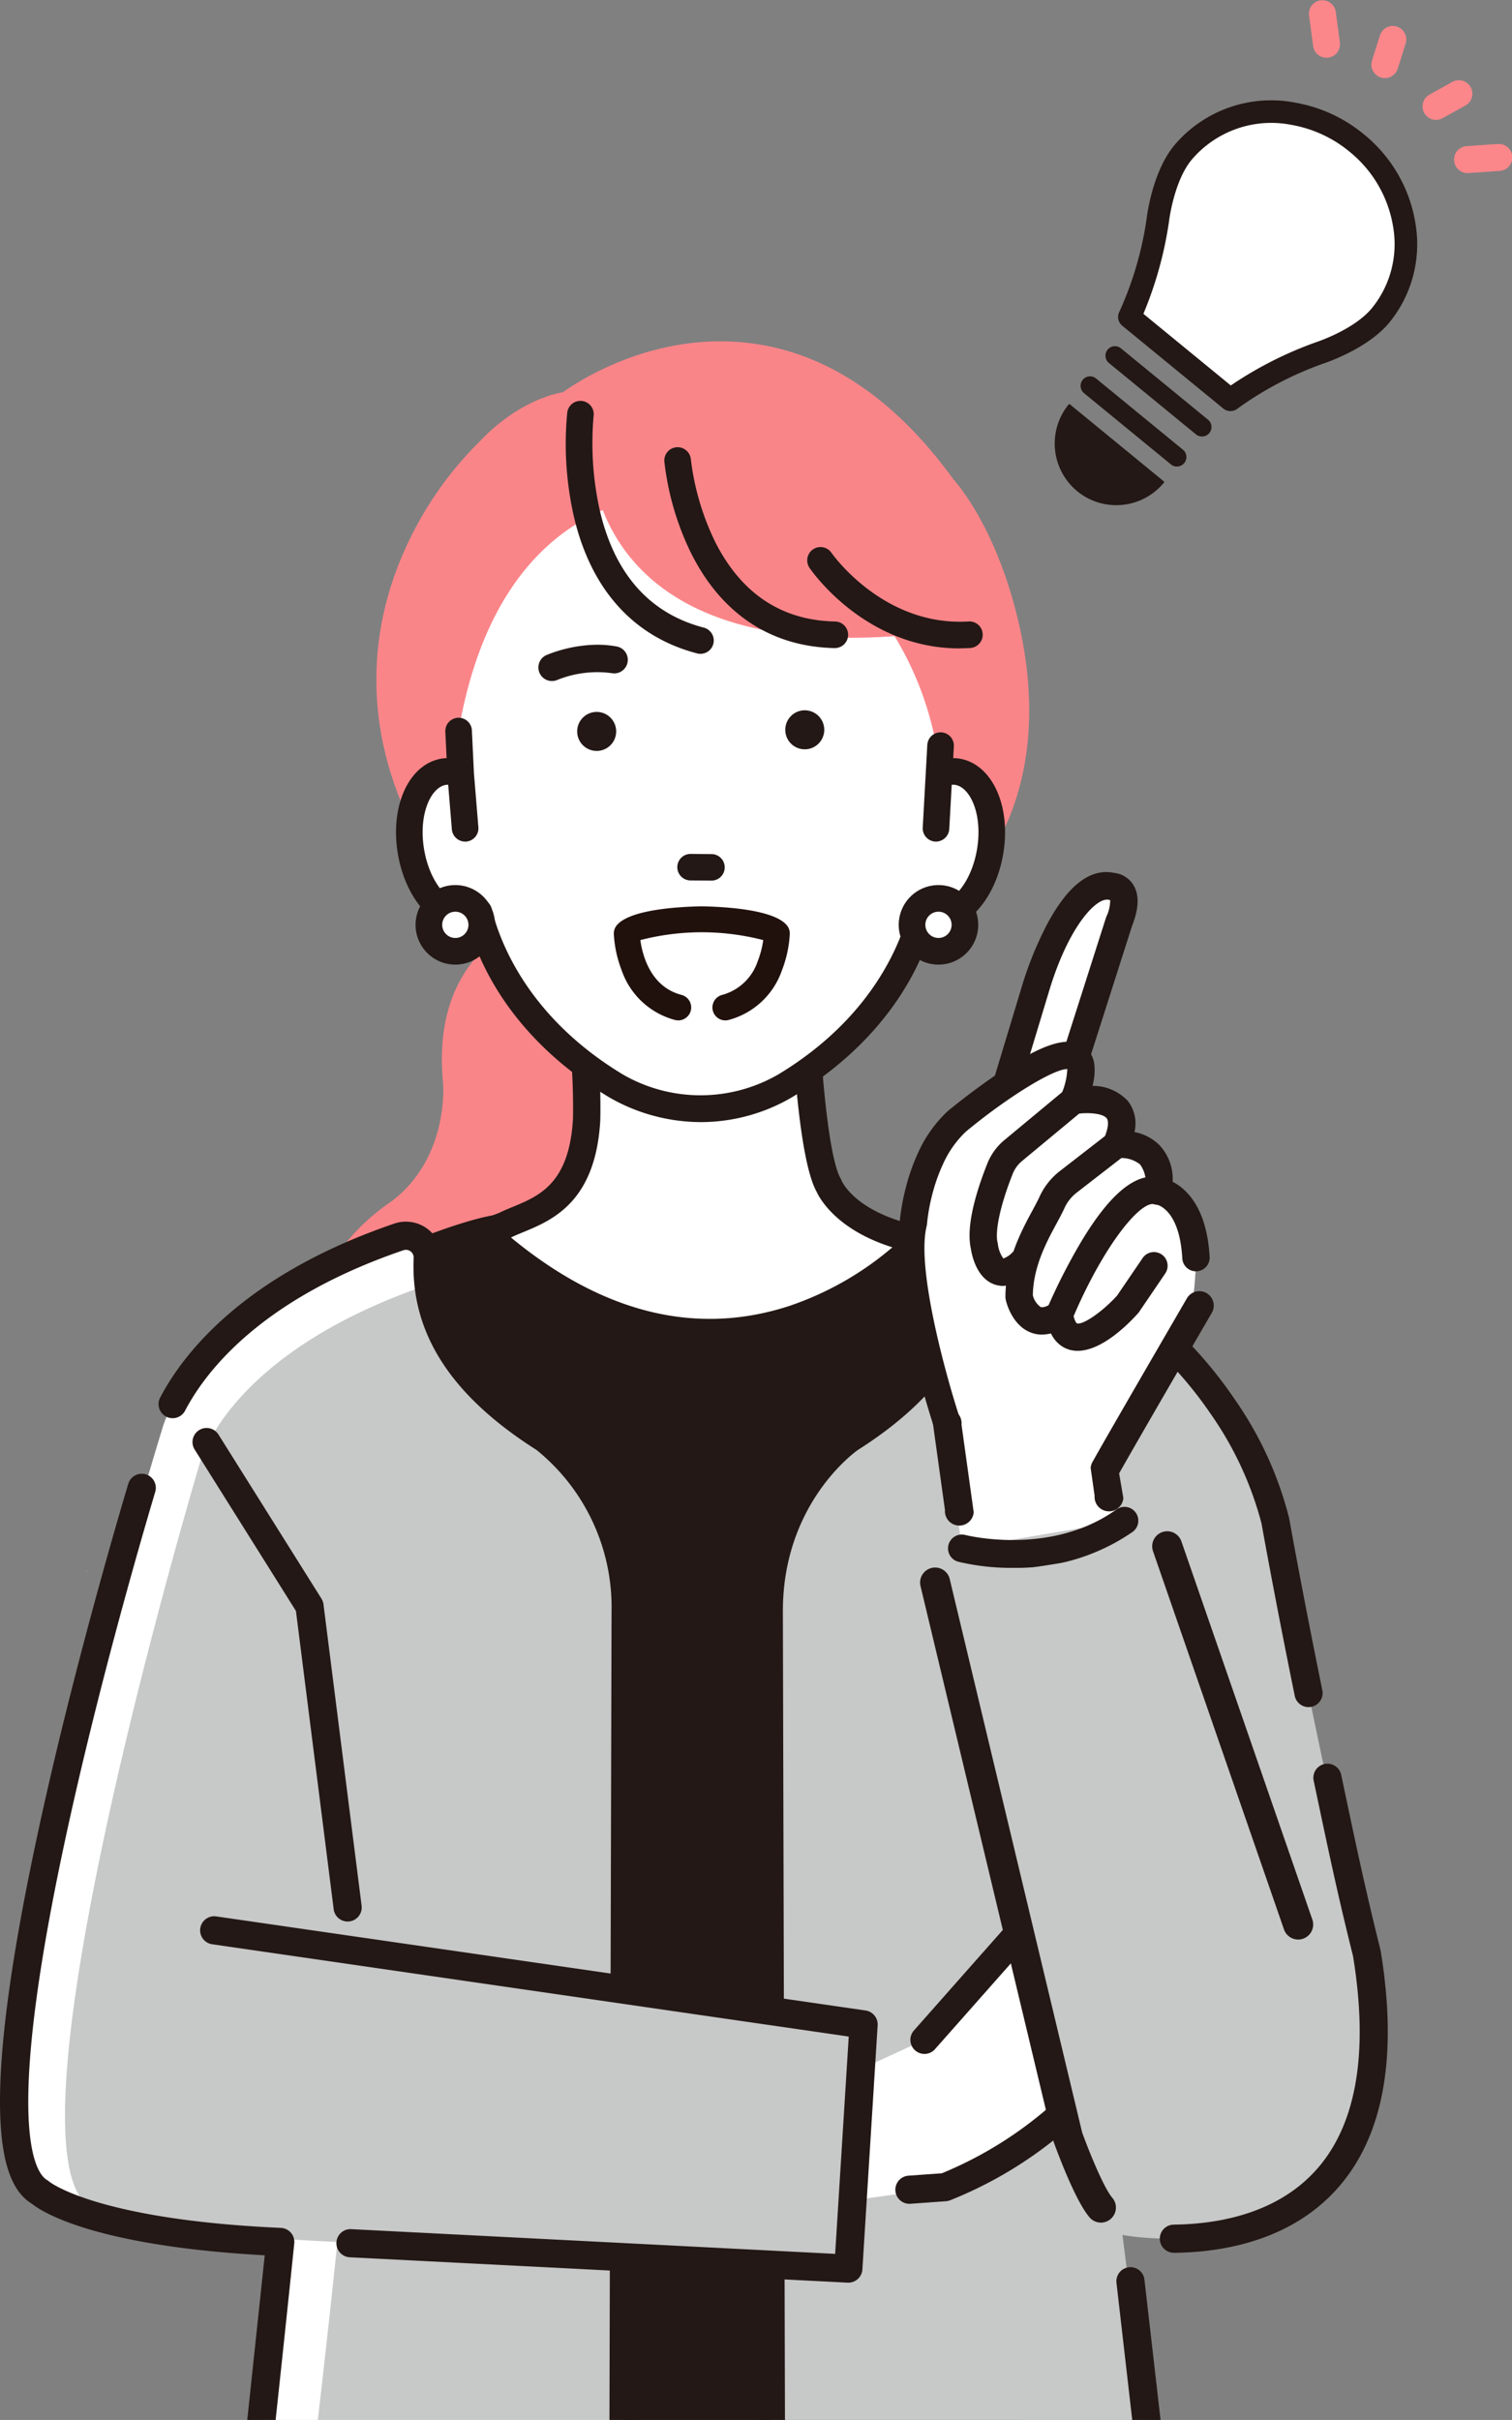
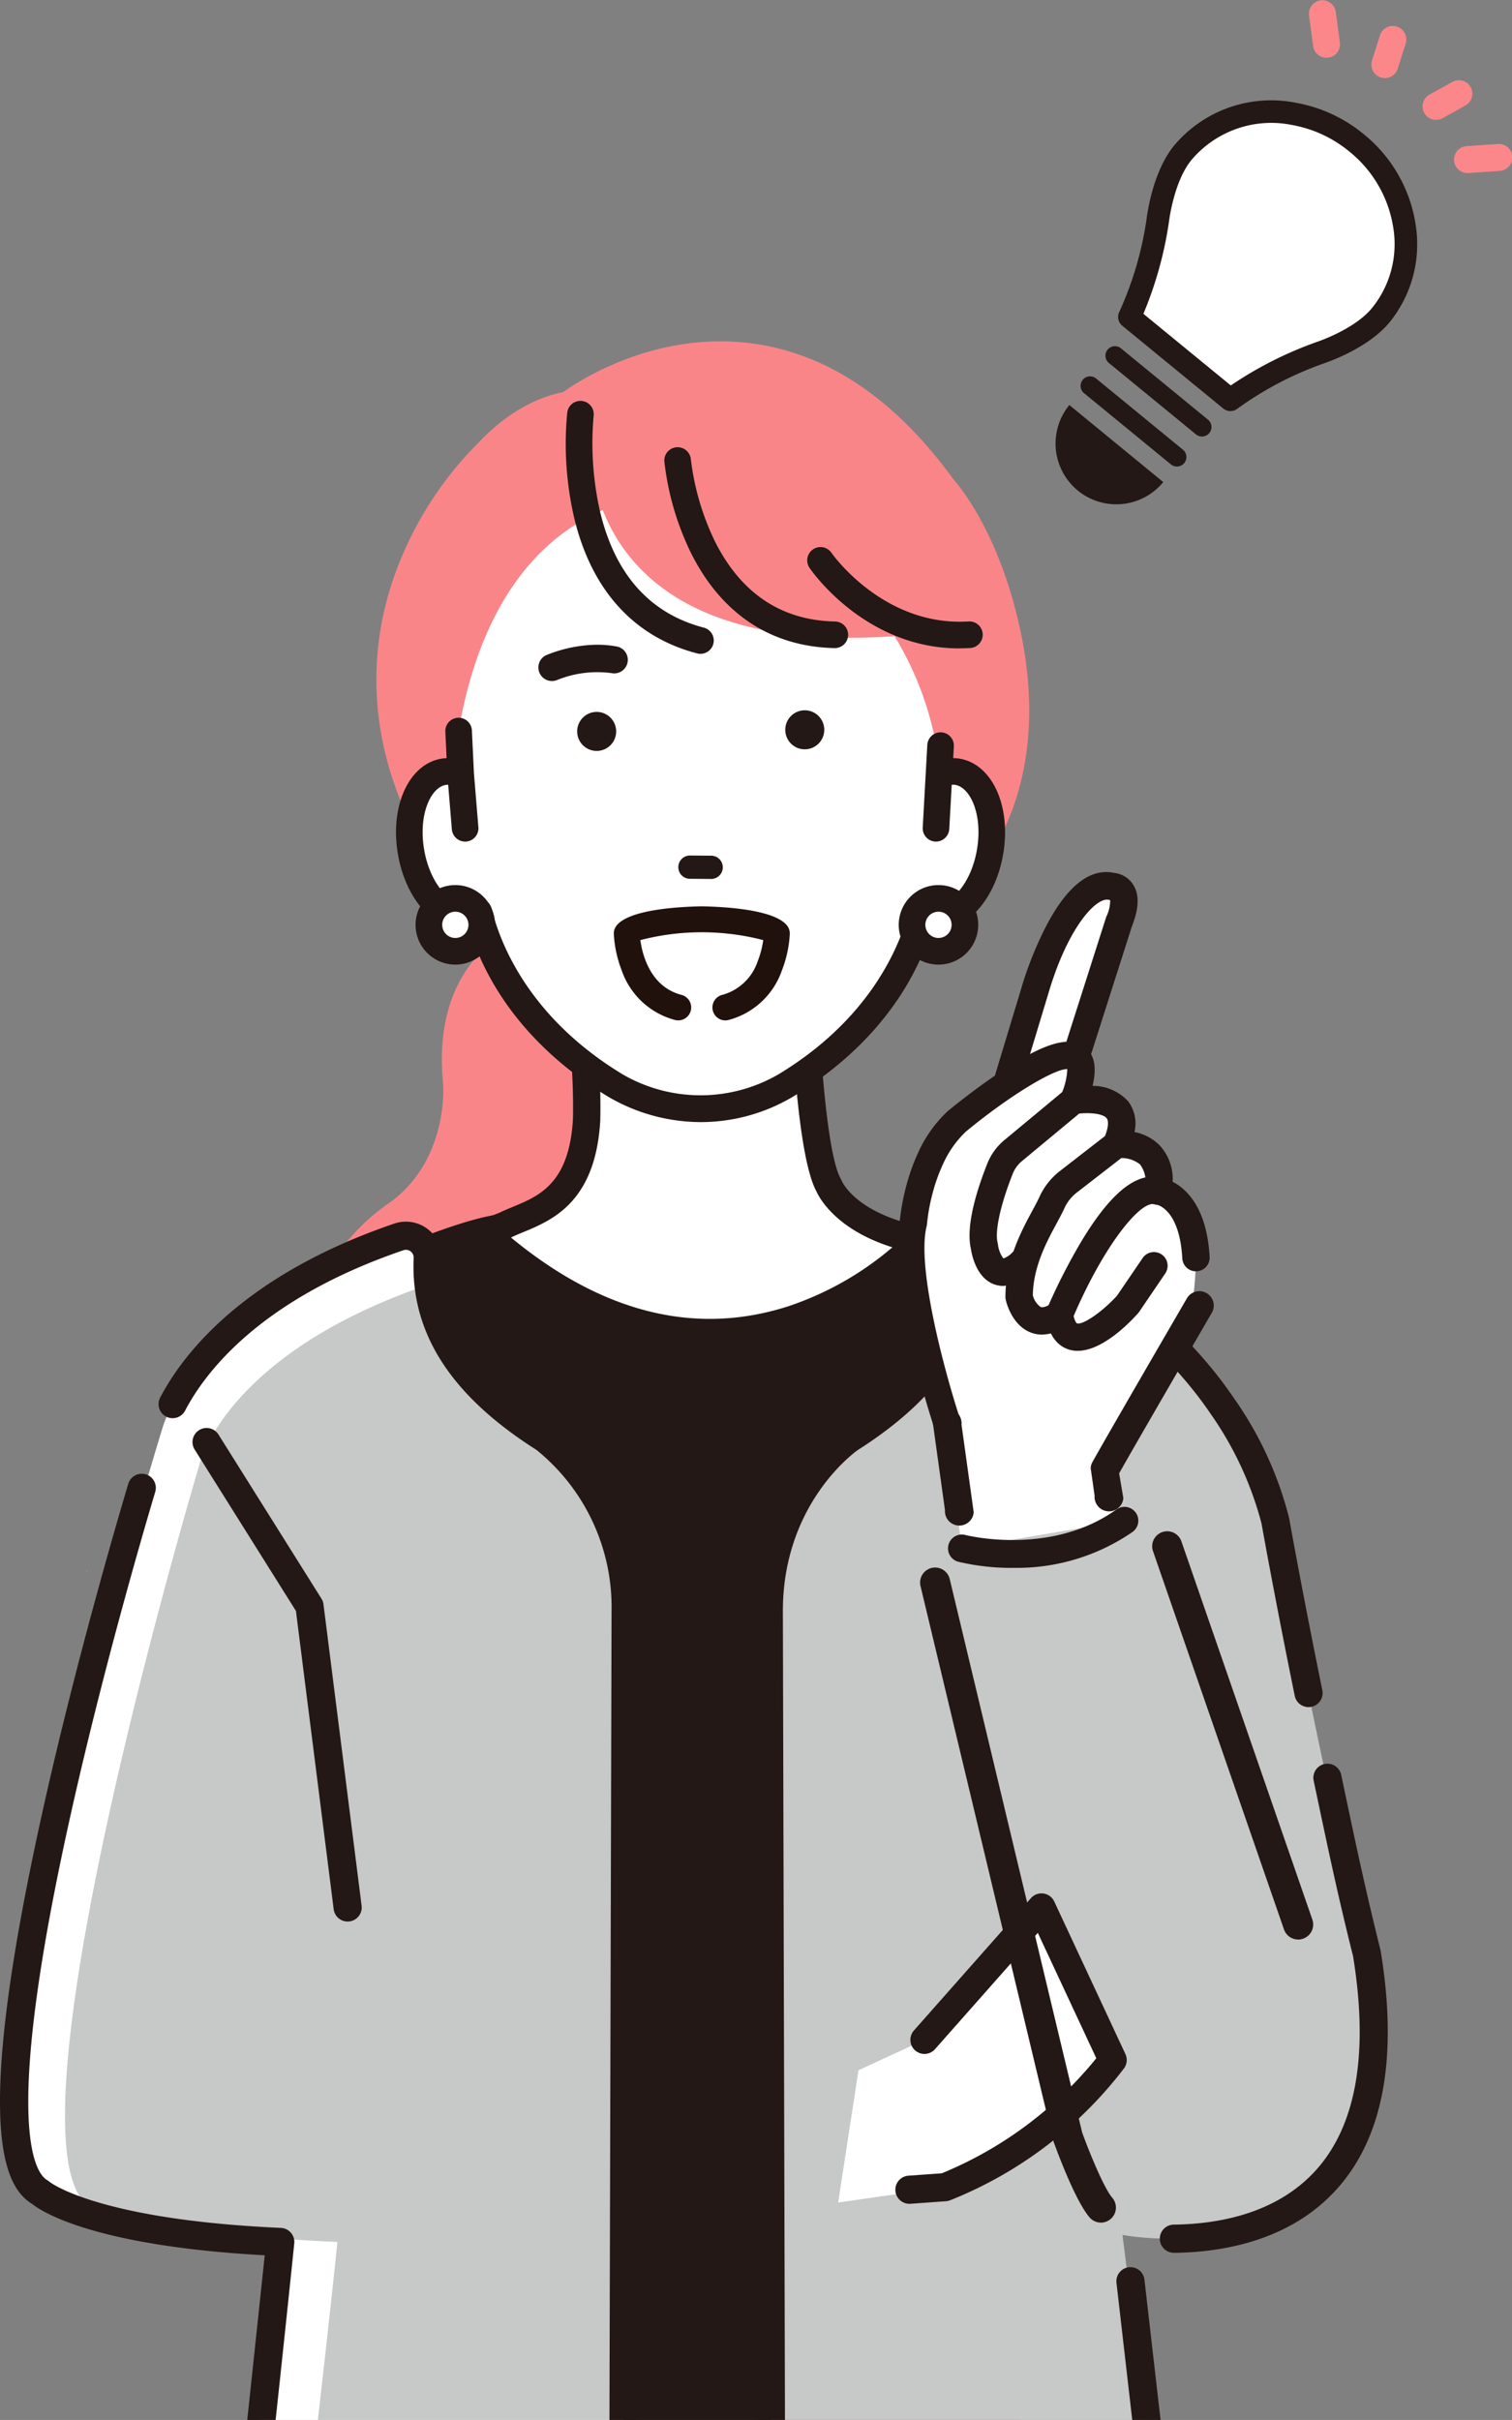
<svg xmlns="http://www.w3.org/2000/svg" id="グループ_67" data-name="グループ 67" width="172.807" height="276.418" viewBox="0 0 172.807 276.418">
  <rect x="0" y="0" width="172.807" height="276.418" fill="#808080" stroke="none" />
  <defs>
    <clipPath id="clip-path">
      <rect id="長方形_3400" data-name="長方形 3400" width="172.807" height="276.418" fill="none" />
    </clipPath>
  </defs>
  <g id="グループ_66" data-name="グループ 66" clip-path="url(#clip-path)">
    <path id="パス_428" data-name="パス 428" d="M14.762,266.472h0c-.022.122.047.594,0,.021a.113.113,0,0,0,0-.022m0,.023h0c.009.132.011.161,0,0" transform="translate(-4.827 -87.165)" fill="#fff" />
    <path id="パス_429" data-name="パス 429" d="M133.278,90.575c-2.406-10.844-6.93-16.159-7.551-16.849-6.564-9.054-14.2-14.27-22.707-15.5-11.267-1.632-20.192,4.28-21.927,5.527-1.283.223-5.37,1.25-9.525,5.625a40.773,40.773,0,0,0-8.92,13.208c-3.206,7.586-5.357,19.54,2.6,33.414a1.307,1.307,0,0,0,.221.287,54.972,54.972,0,0,0,11.023,7.964c-2.013,1.13-10.4,5.047-9.11,18.4.008.085.731,8.518-5.88,13.516a24.444,24.444,0,0,0-7.431,7.925c-2.8,4.815-4.977,12.767.548,23.313a1.341,1.341,0,0,0,1.189.719h.034l36.885-.922a1.342,1.342,0,0,0,1.307-1.379l-1.383-48.165a1.341,1.341,0,0,0-.444-.96L80.779,126.415c1.293.583,2.652,1.137,4.072,1.638a43.354,43.354,0,0,0,14.427,2.56c8.726,0,18.771-2.881,28.883-11.856.022-.02.043-.04.064-.061.377-.382,9.171-9.555,5.053-28.121" transform="translate(-16.745 -18.954)" fill="#fa8589" />
    <path id="パス_430" data-name="パス 430" d="M133.611,214.335c-3.77-4.713-12.716-6.647-13.094-6.727a1.5,1.5,0,0,0-.262-.031l-45.072-1.231c-1.616-.813-5.286-.527-16.863,4.374-2.83,1.2-5.374,3.813-7.4,6.49-1.532,2.171-3.349,5.131.7,3.747-4.923,2.859,4.4-3.251,0,0l-2.229-1.576a56.51,56.51,0,0,0-3.293,5.749l15.61,6.545-1.615,84.7c.27,3.275.624,28.931.993,34.046h69.28c.794-5.115,1.443-5.749,1.462-6.543l2.105-128.591a1.46,1.46,0,0,0-.32-.949" transform="translate(-15.078 -67.383)" fill="#231815" />
    <path id="パス_431" data-name="パス 431" d="M45.807,234.308a.068.068,0,0,0,0,.021v.014c.01.119.17.322.2,0s-.162-.149-.192-.033" transform="translate(-14.983 -76.594)" fill="#231815" />
    <path id="パス_432" data-name="パス 432" d="M66.2,397.261l.468-27.426a1.411,1.411,0,0,0-.057-.39c-.275-.284-.424,28.211-.412,27.816" transform="translate(-21.653 -120.847)" fill="#231815" />
    <path id="パス_433" data-name="パス 433" d="M49.188,223.976l1.211.857c.47-.711.98-1.442,1.532-2.17q-1.345.635-2.743,1.313" transform="translate(-16.09 -72.835)" fill="#231815" />
    <path id="パス_434" data-name="パス 434" d="M93.991,182.541c.209-3.817-.459-8.8-.865-15.3h25.688s.569,18.881,2.846,22.864c0,0,1.707,4.553,10.42,6.26,0,0-21.827,24.238-49.712-.8l2.3-.905c3.069-1.544,8.785-2.277,9.322-12.112" transform="translate(-26.943 -54.704)" fill="#fff" />
    <path id="パス_435" data-name="パス 435" d="M107.515,207.607c-11.06,0-20.356-5.954-26.746-11.692a1.385,1.385,0,0,1,.419-2.32l2.243-.883c.474-.235.979-.443,1.512-.663,3.084-1.274,6.58-2.718,6.991-10.257a73.411,73.411,0,0,0-.414-9.133c-.148-1.8-.316-3.838-.451-6.01a1.386,1.386,0,0,1,1.383-1.472H118.14a1.385,1.385,0,0,1,1.385,1.344c.225,7.451,1.12,19.517,2.663,22.218a1.361,1.361,0,0,1,.094.2c.058.139,1.675,3.875,9.39,5.387a1.385,1.385,0,0,1,.763,2.286,37.433,37.433,0,0,1-15,9.378,31.73,31.73,0,0,1-9.924,1.616M84.331,195.335c10.587,8.824,21.389,11.535,32.139,8.058a35.7,35.7,0,0,0,12.15-6.965c-6.622-1.979-8.551-5.649-8.88-6.39-2.058-3.77-2.758-17.478-2.938-22.09H93.932c.11,1.575.231,3.048.349,4.483a75.091,75.091,0,0,1,.419,9.511c-.508,9.281-5.438,11.319-8.7,12.667-.507.209-.985.406-1.383.607a1.184,1.184,0,0,1-.116.052Zm-.336-1.357h0Z" transform="translate(-26.269 -54.031)" fill="#231815" />
    <path id="パス_436" data-name="パス 436" d="M107.425,207.7c-11.4,0-20.9-6.382-26.863-11.737a1.554,1.554,0,0,1-.495-1.441,1.573,1.573,0,0,1,.966-1.177l2.244-.883c.462-.23.966-.438,1.5-.658,3.046-1.259,6.486-2.68,6.892-10.107a73.2,73.2,0,0,0-.413-9.109l0-.054c-.146-1.785-.312-3.808-.446-5.959a1.563,1.563,0,0,1,1.56-1.661h25.688a1.557,1.557,0,0,1,1.563,1.516c.224,7.433,1.112,19.461,2.64,22.135a1.549,1.549,0,0,1,.106.227c.062.148,1.659,3.786,9.258,5.275a1.564,1.564,0,0,1,.861,2.581,37.621,37.621,0,0,1-15.074,9.428,32.042,32.042,0,0,1-9.98,1.624Zm-15.06-42.429a1.207,1.207,0,0,0-1.205,1.283c.133,2.148.3,4.169.445,5.952l0,.055a73.332,73.332,0,0,1,.414,9.157c-.418,7.65-3.968,9.118-7.1,10.412-.538.222-1.036.428-1.5.659l-2.258.888a1.219,1.219,0,0,0-.747.91A1.2,1.2,0,0,0,80.8,195.7c5.917,5.313,15.34,11.646,26.624,11.646h0a31.662,31.662,0,0,0,9.869-1.606,37.22,37.22,0,0,0,14.92-9.328,1.208,1.208,0,0,0-.665-1.994c-7.784-1.525-9.453-5.331-9.521-5.493a1.21,1.21,0,0,0-.084-.18c-1.56-2.731-2.462-14.833-2.687-22.3a1.2,1.2,0,0,0-1.207-1.171ZM107.3,204.952c-7.771,0-15.531-3.2-23.171-9.566a.178.178,0,0,1,.048-.3l.17-.067c.034-.013.068-.029.1-.045.406-.2.887-.4,1.4-.613,3.221-1.331,8.089-3.342,8.59-12.512a74.71,74.71,0,0,0-.419-9.486c-.118-1.436-.24-2.91-.349-4.486a.178.178,0,0,1,.178-.19h22.87a.179.179,0,0,1,.178.171c.164,4.212.86,18.246,2.916,22.012.321.72,2.221,4.346,8.776,6.306a.177.177,0,0,1,.065.3,36.1,36.1,0,0,1-12.212,7,29.537,29.537,0,0,1-9.136,1.476M84.586,195.3c10.461,8.63,21.138,11.266,31.742,7.836a35.71,35.71,0,0,0,11.846-6.719c-6.456-2.025-8.363-5.674-8.684-6.394-2.008-3.677-2.726-16.464-2.946-21.984H94.036c.106,1.5.222,2.914.336,4.291a75,75,0,0,1,.419,9.536c-.513,9.394-5.506,11.456-8.81,12.821-.5.208-.977.4-1.371.6l-.024.012m-.676-1.231a.179.179,0,0,1-.18-.178.177.177,0,0,1,.177-.178h0a.178.178,0,0,1,0,.356" transform="translate(-26.183 -53.944)" fill="#231815" />
    <path id="パス_437" data-name="パス 437" d="M112.487,151.393c11.138-6.734,14.675-15.733,15.665-19.852a3.383,3.383,0,0,0,1.241.492c2.827.475,5.739-2.834,6.509-7.39s-.9-8.639-3.726-9.116a3.526,3.526,0,0,0-1.951.257C127.861,92.9,107.35,83.3,102.806,83.753c-4.543-.455-22.977,0-27.651,27.12l.233,4.91a3.53,3.53,0,0,0-1.952-.257c-2.825.477-4.493,4.56-3.725,9.116s3.681,7.865,6.508,7.39a3.384,3.384,0,0,0,1.242-.492c.988,4.119,4.527,13.119,15.664,19.852a19.386,19.386,0,0,0,19.362,0" transform="translate(-22.742 -27.369)" fill="#fff" />
    <path id="パス_438" data-name="パス 438" d="M121.383,65.69l-21.251,3.772s-4.086,30.361,41.4,24c0,0-3.2-27.12-20.152-27.773" transform="translate(-32.723 -21.488)" fill="#fa8589" />
    <path id="パス_439" data-name="パス 439" d="M111.237,96.827a1.342,1.342,0,1,0,.676-2.6c-6.234-1.622-10.272-6.144-12-13.44a35.254,35.254,0,0,1-.725-10.914,1.342,1.342,0,0,0-2.665-.323,37.387,37.387,0,0,0,.761,11.782c1.938,8.264,6.764,13.621,13.956,15.492" transform="translate(-31.518 -22.365)" fill="#231815" />
    <path id="パス_440" data-name="パス 440" d="M111.49,96.962a1.507,1.507,0,0,1-.384-.049c-7.261-1.888-12.131-7.291-14.084-15.624a37.531,37.531,0,0,1-.764-11.843,1.52,1.52,0,1,1,3.017.365A35.305,35.305,0,0,0,100,80.662c1.714,7.227,5.709,11.7,11.875,13.309a1.52,1.52,0,0,1-.382,2.99m-13.726-28.5a1.166,1.166,0,0,0-1.153,1.024,37.144,37.144,0,0,0,.758,11.719c1.922,8.2,6.7,13.508,13.827,15.361h0a1.182,1.182,0,0,0,1.42-.833,1.164,1.164,0,0,0-.834-1.42c-6.3-1.64-10.385-6.205-12.131-13.571a35.707,35.707,0,0,1-.729-10.976,1.166,1.166,0,0,0-1.015-1.3,1.127,1.127,0,0,0-.143-.009" transform="translate(-31.432 -22.279)" fill="#231815" />
    <path id="パス_441" data-name="パス 441" d="M132.436,96.074c-6.211-.124-10.889-3.245-13.9-9.276a29.423,29.423,0,0,1-2.758-9.426,1.342,1.342,0,0,0-2.674.224,31.635,31.635,0,0,0,2.994,10.328c3.443,6.944,9.075,10.69,16.287,10.834h.028a1.342,1.342,0,0,0,.026-2.683" transform="translate(-36.994 -24.907)" fill="#231815" />
    <path id="パス_442" data-name="パス 442" d="M132.323,98.849c-7.314-.146-13-3.926-16.475-10.933a31.912,31.912,0,0,1-3.012-10.391,1.52,1.52,0,0,1,3.029-.254,29.53,29.53,0,0,0,2.739,9.361c2.982,5.967,7.608,9.054,13.747,9.178a1.52,1.52,0,0,1,1.49,1.55,1.528,1.528,0,0,1-1.519,1.489M114.352,76.234c-.032,0-.065,0-.1,0a1.166,1.166,0,0,0-1.063,1.257,31.5,31.5,0,0,0,2.976,10.264c3.412,6.88,8.99,10.591,16.131,10.734h0a1.175,1.175,0,0,0,1.187-1.14,1.164,1.164,0,0,0-1.141-1.187c-6.283-.126-11.013-3.28-14.059-9.375a29.336,29.336,0,0,1-2.775-9.49,1.166,1.166,0,0,0-1.159-1.067" transform="translate(-36.908 -24.82)" fill="#231815" />
    <path id="パス_443" data-name="パス 443" d="M155.627,101.635c-9.858.6-15.742-7.826-15.8-7.911a1.342,1.342,0,0,0-2.219,1.509c.261.385,6.314,9.118,16.982,9.118q.59,0,1.2-.036a1.342,1.342,0,1,0-.163-2.679" transform="translate(-44.936 -30.466)" fill="#231815" />
    <path id="パス_444" data-name="パス 444" d="M154.5,104.442c-10.751,0-16.874-8.82-17.13-9.2a1.52,1.52,0,0,1,2.514-1.71c.057.084,5.9,8.422,15.642,7.834a1.52,1.52,0,1,1,.184,3.034c-.407.024-.814.036-1.211.036M138.628,93.23a1.163,1.163,0,0,0-.962,1.817c.251.369,6.271,9.039,16.836,9.039.39,0,.789-.011,1.189-.036a1.164,1.164,0,1,0-.141-2.324c-9.962.61-15.9-7.9-15.957-7.989a1.165,1.165,0,0,0-.965-.508" transform="translate(-44.85 -30.38)" fill="#231815" />
    <path id="パス_445" data-name="パス 445" d="M131.742,126.774a4.6,4.6,0,0,0-.9-.057l.085-1.532a1.342,1.342,0,0,0-2.68-.148l-.524,9.443a1.342,1.342,0,0,0,1.266,1.414l.075,0a1.341,1.341,0,0,0,1.338-1.268l.289-5.206a1.906,1.906,0,0,1,.609,0c1.793.3,3.313,3.487,2.626,7.569s-3.167,6.59-4.959,6.291a2.045,2.045,0,0,1-.752-.3,1.342,1.342,0,0,0-2.021.822c-.975,4.061-4.394,12.573-15.028,19a17.891,17.891,0,0,1-18,.015C82.5,156.37,79.086,147.86,78.112,143.8a1.343,1.343,0,0,0-2.023-.821,2.025,2.025,0,0,1-.747.3c-1.795.3-4.273-2.207-4.962-6.289s.832-7.267,2.622-7.569a1.9,1.9,0,0,1,.472-.012l.433,5.254a1.341,1.341,0,0,0,1.336,1.232c.037,0,.074,0,.112,0a1.342,1.342,0,0,0,1.227-1.447l-.508-6.17-.233-4.891a1.342,1.342,0,1,0-2.681.127l.152,3.2a4.583,4.583,0,0,0-.754.063c-3.609.61-5.729,5.294-4.825,10.662s4.442,9.1,8.057,8.49l.1-.02c1.464,5.032,5.487,12.922,15.847,19.184a20.741,20.741,0,0,0,10.489,2.844,20.443,20.443,0,0,0,10.3-2.823c10.387-6.279,14.415-14.172,15.881-19.205l.108.02c3.609.607,7.147-3.123,8.054-8.491s-1.215-10.052-4.829-10.663" transform="translate(-22.088 -39.941)" fill="#231815" />
    <path id="パス_446" data-name="パス 446" d="M102.146,168.027a21.05,21.05,0,0,1-10.586-2.871C80.8,158.65,77,150.441,75.685,146.024c-3.7.582-7.294-3.2-8.212-8.643-.921-5.467,1.262-10.241,4.971-10.868a4.9,4.9,0,0,1,.6-.061l-.144-3.021a1.519,1.519,0,1,1,3.035-.144l.233,4.892.508,6.164a1.52,1.52,0,0,1-1.39,1.639,1.532,1.532,0,0,1-1.641-1.39l-.42-5.1a1.822,1.822,0,0,0-.278.019c-1.708.288-3.146,3.384-2.475,7.363s3.048,6.436,4.756,6.144a1.856,1.856,0,0,0,.681-.278,1.521,1.521,0,0,1,2.291.929c.832,3.465,3.954,12.245,14.973,18.907a17.754,17.754,0,0,0,17.818-.018c10.989-6.644,14.112-15.423,14.944-18.889a1.519,1.519,0,0,1,2.289-.93,1.881,1.881,0,0,0,.687.279c1.7.281,4.081-2.167,4.753-6.146s-.769-7.075-2.48-7.363a1.644,1.644,0,0,0-.41-.015l-.28,5.057a1.533,1.533,0,0,1-1.6,1.433,1.52,1.52,0,0,1-1.433-1.6l.524-9.443a1.519,1.519,0,1,1,3.034.168l-.074,1.342a4.69,4.69,0,0,1,.742.061h0c3.71.628,5.895,5.4,4.975,10.867-.919,5.445-4.524,9.229-8.213,8.645-1.318,4.417-5.123,12.632-15.914,19.155a20.662,20.662,0,0,1-10.387,2.848M75.81,145.643a.176.176,0,0,1,.17.128c1.26,4.328,4.983,12.562,15.769,19.082a20.652,20.652,0,0,0,10.4,2.818,20.3,20.3,0,0,0,10.206-2.8c10.809-6.534,14.539-14.772,15.8-19.1a.175.175,0,0,1,.2-.124l.106.019c3.508.591,6.958-3.074,7.849-8.345s-1.17-9.863-4.683-10.457a4.515,4.515,0,0,0-.866-.055.155.155,0,0,1-.133-.053.178.178,0,0,1-.051-.134l.085-1.532a1.164,1.164,0,1,0-2.325-.129l-.524,9.443a1.164,1.164,0,0,0,1.1,1.227l.065,0a1.164,1.164,0,0,0,1.161-1.1l.289-5.206a.177.177,0,0,1,.15-.166,2.1,2.1,0,0,1,.665,0c1.877.317,3.476,3.588,2.772,7.774s-3.278,6.752-5.165,6.437a2.235,2.235,0,0,1-.817-.329,1.164,1.164,0,0,0-1.753.713c-.842,3.509-4,12.4-15.108,19.112a18.123,18.123,0,0,1-18.187.013c-11.13-6.729-14.29-15.617-15.131-19.126a1.163,1.163,0,0,0-1.754-.712,2.2,2.2,0,0,1-.813.328c-1.875.319-4.46-2.248-5.167-6.435s.894-7.458,2.768-7.775a2.1,2.1,0,0,1,.517-.014.179.179,0,0,1,.162.163L74,134.564a1.169,1.169,0,0,0,1.255,1.065,1.163,1.163,0,0,0,1.065-1.256l-.507-6.17-.233-4.9a1.164,1.164,0,0,0-2.326.11l.153,3.2a.178.178,0,0,1-.177.186,4.408,4.408,0,0,0-.725.06c-3.511.593-5.566,5.187-4.679,10.457s4.342,8.937,7.853,8.343l.1-.018a.2.2,0,0,1,.033,0" transform="translate(-22.002 -39.855)" fill="#231815" />
    <path id="パス_447" data-name="パス 447" d="M78.89,155.526a3.022,3.022,0,1,1-3.022-3.023,3.021,3.021,0,0,1,3.022,3.023" transform="translate(-23.828 -49.885)" fill="#fff" />
    <path id="パス_448" data-name="パス 448" d="M75.215,159.237a4.365,4.365,0,1,1,4.364-4.364,4.369,4.369,0,0,1-4.364,4.364m0-6.045a1.681,1.681,0,1,0,1.68,1.681,1.683,1.683,0,0,0-1.68-1.681" transform="translate(-23.176 -49.232)" fill="#231815" />
    <path id="パス_449" data-name="パス 449" d="M75.129,159.329a4.543,4.543,0,1,1,4.542-4.542,4.547,4.547,0,0,1-4.542,4.542m0-8.729a4.187,4.187,0,1,0,4.186,4.187,4.191,4.191,0,0,0-4.186-4.187m0,6.046a1.859,1.859,0,1,1,1.858-1.859,1.861,1.861,0,0,1-1.858,1.859m0-3.362a1.5,1.5,0,1,0,1.5,1.5,1.5,1.5,0,0,0-1.5-1.5" transform="translate(-23.089 -49.146)" fill="#231815" />
    <path id="パス_450" data-name="パス 450" d="M160.953,155.526a3.023,3.023,0,1,1-3.023-3.023,3.022,3.022,0,0,1,3.023,3.023" transform="translate(-50.671 -49.885)" fill="#fff" />
    <path id="パス_451" data-name="パス 451" d="M157.278,159.237a4.365,4.365,0,1,1,4.364-4.364,4.369,4.369,0,0,1-4.364,4.364m0-6.045a1.681,1.681,0,1,0,1.681,1.681,1.683,1.683,0,0,0-1.681-1.681" transform="translate(-50.019 -49.232)" fill="#231815" />
    <path id="パス_452" data-name="パス 452" d="M157.192,159.329a4.543,4.543,0,1,1,4.543-4.542,4.547,4.547,0,0,1-4.543,4.542m0-8.729a4.187,4.187,0,1,0,4.187,4.187,4.191,4.191,0,0,0-4.187-4.187m0,6.046a1.859,1.859,0,1,1,1.859-1.859,1.861,1.861,0,0,1-1.859,1.859m0-3.362a1.5,1.5,0,1,0,1.5,1.5,1.5,1.5,0,0,0-1.5-1.5" transform="translate(-49.933 -49.146)" fill="#231815" />
    <path id="パス_453" data-name="パス 453" d="M63.059,232.893c-12.082-7.652-13.555-15.341-13.322-20.515a2.493,2.493,0,0,0-3.3-2.476c-23.568,8.037-27.054,21.98-27.054,21.98S-5.6,312.636,5.441,319.027c0,0,5.216,4.682,27.451,5.675-1.314,12.716-2.76,25.957-2.76,25.957H72.1l.255-98.014a24.592,24.592,0,0,0-9.3-19.753" transform="translate(-0.859 -68.616)" fill="#fff" />
    <path id="パス_454" data-name="パス 454" d="M65.812,235.464C53.73,227.812,53.568,224.522,53.8,219.348c.079-1.76.506-2.021-1.161-1.452-23.568,8.037-26.289,20.77-26.289,20.77S2.967,316.95,14,323.341c0,0,5.943,2.939,28.177,3.932-1.314,12.716-2.9,25.957-2.9,25.957H74.853l.255-98.014a24.592,24.592,0,0,0-9.3-19.753" transform="translate(-3.613 -71.187)" fill="#c7c8c8" />
    <path id="パス_455" data-name="パス 455" d="M198.927,291.48c-5.81-23.238-10.457-49.382-10.457-49.382s-4.785-23.76-33.643-33a1.366,1.366,0,0,0-1.766,1.474c.561,4.559.25,13.57-13.191,22.083a24.592,24.592,0,0,0-9.3,19.753l.255,98.014h43.552L171,323.66c2.04.365,34.118,5.512,27.93-32.179" transform="translate(-42.712 -68.375)" fill="#c7c8c8" />
    <path id="パス_456" data-name="パス 456" d="M29.275,365.485a1.8,1.8,0,0,1-.223-.015,1.61,1.61,0,0,1-1.372-1.815c.014-.1,1.33-12.44,2.577-24.213-19.6-1.078-25.534-5.02-26.608-5.881-3.076-1.892-6.313-8.094-.15-38.415,3.812-18.751,9.507-38.286,11.161-43.826a1.608,1.608,0,1,1,3.082.921c-1.645,5.508-7.306,24.926-11.091,43.546C.611,325.506,4.158,330.14,5.388,330.853a1.613,1.613,0,0,1,.268.194c.029.024,5.43,4.327,26.447,5.265a1.608,1.608,0,0,1,1.528,1.772c-1.3,12.6-2.751,25.908-2.766,26.013a1.609,1.609,0,0,1-1.591,1.387" transform="translate(0 -81.833)" fill="#231815" />
    <path id="パス_457" data-name="パス 457" d="M80.049,351.487h0a1.608,1.608,0,0,1-1.6-1.613l.255-98.013a23.085,23.085,0,0,0-8.581-18.41c-9.828-6.235-14.419-13.407-14.035-21.927a.885.885,0,0,0-1.172-.881C38.64,216.191,32.3,224.5,29.964,228.964a1.608,1.608,0,1,1-2.85-1.491c2.555-4.886,9.429-13.965,26.756-19.874a4.1,4.1,0,0,1,5.424,4.071c-.121,2.673-.488,10.811,12.575,19.084.017.011.034.022.051.034a26.029,26.029,0,0,1,9.993,21.078l-.256,98.017a1.608,1.608,0,0,1-1.608,1.6" transform="translate(-8.809 -67.835)" fill="#231815" />
    <path id="パス_458" data-name="パス 458" d="M130.048,351.245a1.608,1.608,0,0,1-1.608-1.6l-.256-98.013a26.035,26.035,0,0,1,9.992-21.082c.017-.012.034-.023.051-.034,9.222-5.841,13.413-12.747,12.455-20.527a2.974,2.974,0,0,1,3.853-3.2c15.345,4.915,23.96,13.915,28.484,20.6A41.267,41.267,0,0,1,189.265,241c.022.118,1.5,8.427,3.794,19.656a1.608,1.608,0,0,1-3.152.643c-2.3-11.27-3.787-19.617-3.8-19.7a39.039,39.039,0,0,0-5.833-12.541c-4.2-6.166-12.181-14.459-26.353-19.095.951,8.957-3.736,16.777-13.939,23.247-.559.4-8.578,6.287-8.578,18.414l.255,98.008a1.608,1.608,0,0,1-1.6,1.613Z" transform="translate(-41.93 -67.593)" fill="#231815" />
    <path id="パス_459" data-name="パス 459" d="M198.556,355.254a1.609,1.609,0,0,1-.016-3.217c5.093-.052,12.115-1.247,16.648-6.64,4.332-5.154,5.635-13.241,3.874-24.034-1.7-6.787-2.719-11.624-4.014-17.741l-.485-2.294a1.608,1.608,0,0,1,3.146-.668l.486,2.3c1.291,6.105,2.312,10.927,4,17.692.011.043.02.086.027.13,1.936,11.794.4,20.774-4.575,26.69-5.319,6.329-13.31,7.728-19.078,7.787Z" transform="translate(-64.423 -97.931)" fill="#231815" />
    <path id="パス_460" data-name="パス 460" d="M193.693,409.542a1.608,1.608,0,0,1-1.592-1.4l-2.47-21.465a1.608,1.608,0,1,1,3.189-.423l2.47,21.465a1.609,1.609,0,0,1-1.383,1.806,1.659,1.659,0,0,1-.214.014" transform="translate(-62.025 -125.891)" fill="#231815" />
    <path id="パス_461" data-name="パス 461" d="M116.581,147.883a1.329,1.329,0,1,1,.021-2.657l2.426.019a1.329,1.329,0,0,1-.021,2.657Z" transform="translate(-37.703 -47.504)" fill="#231815" />
-     <path id="パス_462" data-name="パス 462" d="M118.916,148l-2.427-.019a1.515,1.515,0,0,1,.025-3.029l2.426.02a1.515,1.515,0,0,1,.561,2.917,1.519,1.519,0,0,1-.585.112m-3.216-2.348a1.143,1.143,0,0,0,.793,1.958l2.427.019a1.143,1.143,0,0,0,.018-2.286l-2.426-.02a1.139,1.139,0,0,0-.811.328m.788,2.145h0Z" transform="translate(-37.613 -47.414)" fill="#231815" />
    <path id="パス_463" data-name="パス 463" d="M133.378,122.819a2.228,2.228,0,1,0,2.212-2.245,2.229,2.229,0,0,0-2.212,2.245" transform="translate(-43.629 -39.441)" fill="#231815" />
    <path id="パス_464" data-name="パス 464" d="M98.033,123.093a2.228,2.228,0,1,0,2.21-2.245,2.228,2.228,0,0,0-2.21,2.245" transform="translate(-32.067 -39.53)" fill="#231815" />
    <path id="パス_465" data-name="パス 465" d="M97.689,109.458a12.179,12.179,0,0,1,2.7.188,1.55,1.55,0,0,1-.571,3.047,12.229,12.229,0,0,0-6.225.775,1.55,1.55,0,0,1-1.26-2.832,15.9,15.9,0,0,1,5.356-1.178" transform="translate(-29.902 -35.802)" fill="#231815" />
    <path id="パス_466" data-name="パス 466" d="M165.6,323.792,152.239,338.9l-7.553,3.486-2.324,15.106,12.2-1.743a45.544,45.544,0,0,0,19.172-14.524Z" transform="translate(-46.568 -105.915)" fill="#fff" />
    <path id="パス_467" data-name="パス 467" d="M153.667,356.862a1.609,1.609,0,0,1-.113-3.213l3.827-.273a44.526,44.526,0,0,0,17.656-13.141l-6.684-14.322-11.737,13.268a1.609,1.609,0,1,1-2.41-2.132l13.362-15.105a1.608,1.608,0,0,1,2.662.386l8.134,17.429a1.608,1.608,0,0,1-.143,1.608,46.79,46.79,0,0,1-19.914,15.1,1.592,1.592,0,0,1-.458.1l-4.067.291c-.04,0-.078,0-.116,0" transform="translate(-49.74 -105.133)" fill="#231815" />
-     <path id="パス_468" data-name="パス 468" d="M36.382,327.677l15.541,35.729,56.935,2.9,1.743-27.886Z" transform="translate(-11.901 -107.186)" fill="#c7c8c8" />
-     <path id="パス_469" data-name="パス 469" d="M108.077,367.138l-.083,0-56.936-2.9a1.609,1.609,0,0,1,.164-3.213l55.347,2.824,1.552-24.82L35.369,328.486a1.608,1.608,0,1,1,.462-3.183l74.219,10.748a1.609,1.609,0,0,1,1.375,1.692l-1.743,27.887a1.609,1.609,0,0,1-1.6,1.508" transform="translate(-11.119 -106.404)" fill="#231815" />
    <path id="パス_470" data-name="パス 470" d="M50.425,298.777a1.61,1.61,0,0,1-1.594-1.406L44.518,263.3,32.943,244.865a1.608,1.608,0,1,1,2.724-1.71l11.764,18.736a1.614,1.614,0,0,1,.234.653l4.358,34.422a1.609,1.609,0,0,1-1.6,1.811" transform="translate(-10.695 -79.291)" fill="#231815" />
    <path id="パス_471" data-name="パス 471" d="M181.858,150.435s2.406,0,.8,4.01l-9.222,28.868-6.014-2.406,5.805-19.2s3.81-12.424,8.629-11.27" transform="translate(-54.766 -49.184)" fill="#fff" />
    <path id="パス_472" data-name="パス 472" d="M172.678,184.115A1.56,1.56,0,0,1,172.1,184l-6.014-2.406a1.564,1.564,0,0,1-.916-1.9l5.806-19.2a41.5,41.5,0,0,1,2.62-6.342c2.4-4.564,4.994-6.59,7.723-6.028a2.951,2.951,0,0,1,2.143,1.264c.774,1.143.746,2.723-.085,4.827l-9.206,28.817a1.562,1.562,0,0,1-1.489,1.088m-4.1-4.889,3.124,1.25,8.711-27.269c.011-.036.024-.071.038-.1a4.213,4.213,0,0,0,.431-1.877c-.043-.007-.088-.018-.146-.032-1.422-.341-4.565,3.016-6.77,10.208Z" transform="translate(-54.005 -48.421)" fill="#231815" />
    <path id="パス_473" data-name="パス 473" d="M154.983,198.3s.559-7.586,4.97-11.6c0,0,18.341-15.213,13.329-2.383,0,0,7.7-1.382,4.893,5.033,0,0,5.606-.713,4.8,5.3,0,0,3.907.4,4.308,7.62,0,0,.016,6.993-1.988,10.6l-8.407,13.544,2.228,5.892-18.614,3.155-1.659-14.259s-5.467-16.494-3.864-22.909" transform="translate(-50.6 -58.609)" fill="#fff" />
    <path id="パス_474" data-name="パス 474" d="M183.862,192.829a5.645,5.645,0,0,0-1.527-4.2,5.544,5.544,0,0,0-2.834-1.477,4.232,4.232,0,0,0-.73-3.519,5.461,5.461,0,0,0-4.062-1.752c.415-1.724.419-3.494-.951-4.484-1.76-1.269-4.626-.4-9.585,2.895-3.119,2.075-5.862,4.346-5.977,4.441-.019.015-.036.03-.054.046a14.8,14.8,0,0,0-3.378,4.756,23.037,23.037,0,0,0-1.4,3.977,25.2,25.2,0,0,0-.683,3.767c-.683,2.921-.227,7.789,1.357,14.474,1.011,4.265,2.153,7.886,2.48,8.9l3.137-.143a1.55,1.55,0,0,0-.078-.563c-1.481-4.469-5.056-17.141-3.831-22.038a1.581,1.581,0,0,0,.042-.262,21.711,21.711,0,0,1,.6-3.356,19.986,19.986,0,0,1,1.211-3.436,11.756,11.756,0,0,1,2.622-3.74c4.765-3.947,9.994-7.158,11.592-7.158h.011a7.951,7.951,0,0,1-.756,3.027A1.565,1.565,0,0,0,172.8,185.1c1.132-.2,3.037-.141,3.522.478.286.364.161,1.258-.334,2.389a1.569,1.569,0,0,0,1.62,2.179,3.418,3.418,0,0,1,2.523.7,3.35,3.35,0,0,1,.544,2.84,1.523,1.523,0,0,0,.3,1.212,1.454,1.454,0,0,0,1.063.549c.289.065,2.631.754,2.93,6.153a1.564,1.564,0,0,0,3.123-.174c-.313-5.62-2.64-7.775-4.226-8.594" transform="translate(-49.841 -57.846)" fill="#231815" />
    <path id="パス_475" data-name="パス 475" d="M181.267,219.632a3.36,3.36,0,0,1-.951-.133c-1-.291-2.27-1.178-2.682-3.751a1.564,1.564,0,0,1,.1-.854,68.116,68.116,0,0,1,3.951-7.759c3.406-5.66,6.418-8.038,9.207-7.266a1.563,1.563,0,0,1-.832,3.014c-1.617-.437-5.777,4.682-9.258,12.786.151.621.342.814.389.828.687.2,2.933-1.359,4.573-3.168l2.945-4.323a1.564,1.564,0,0,1,2.585,1.76l-3,4.411a1.6,1.6,0,0,1-.125.16c-.962,1.079-4.068,4.294-6.9,4.294" transform="translate(-58.099 -65.333)" fill="#231815" />
    <path id="パス_476" data-name="パス 476" d="M174.966,215.242a3.582,3.582,0,0,1-1.341-.256c-2.118-.849-2.749-3.42-2.814-3.71a1.539,1.539,0,0,1-.038-.342c0-4.161,1.85-7.583,3.074-9.846.328-.607.612-1.132.81-1.571A7.861,7.861,0,0,1,177,196.553l5.482-4.248a1.563,1.563,0,0,1,1.915,2.472l-5.481,4.248a4.724,4.724,0,0,0-1.406,1.782c-.244.54-.567,1.137-.908,1.769-1.116,2.064-2.638,4.878-2.7,8.164a2.312,2.312,0,0,0,.89,1.346c.26.1.727-.052,1.281-.421a1.564,1.564,0,0,1,1.735,2.6,5.115,5.115,0,0,1-2.84.976" transform="translate(-55.861 -62.797)" fill="#231815" />
    <path id="パス_477" data-name="パス 477" d="M168.517,207.234a3,3,0,0,1-1.009-.176c-2.042-.723-2.572-3.356-2.68-4.076-.6-2.617.684-6.725,1.88-9.726a6.726,6.726,0,0,1,1.949-2.681l6.892-5.719a1.564,1.564,0,0,1,2,2.407l-6.892,5.719a3.593,3.593,0,0,0-1.041,1.431c-1.4,3.525-2.067,6.551-1.731,7.9a1.5,1.5,0,0,1,.033.172,3.424,3.424,0,0,0,.624,1.613,2.651,2.651,0,0,0,1.06-.721,1.563,1.563,0,0,1,2.147,2.274,4.86,4.86,0,0,1-3.229,1.585m.055-3.115h0Z" transform="translate(-53.866 -60.35)" fill="#231815" />
    <path id="パス_478" data-name="パス 478" d="M187.341,244.341a1.647,1.647,0,0,0,1.641-1.521L188.5,240c1.92-3.424,10.489-18.16,10.578-18.313a1.647,1.647,0,1,0-2.847-1.656c-.378.65-9.271,15.944-10.786,18.687a1.64,1.64,0,0,0-.2.67l.454,3.177a1.646,1.646,0,0,0,1.516,1.768c.042,0,.085.005.128.005" transform="translate(-60.594 -71.707)" fill="#231815" />
    <path id="パス_479" data-name="パス 479" d="M161.466,252.5a1.647,1.647,0,0,0,1.641-1.525l-1.393-10.012a1.647,1.647,0,1,0-3.284-.243l1.393,10.011a1.647,1.647,0,0,0,1.521,1.764c.041,0,.082,0,.123,0" transform="translate(-51.823 -78.242)" fill="#231815" />
    <path id="パス_480" data-name="パス 480" d="M168.421,262.762a26.375,26.375,0,0,1-6.263-.706,1.581,1.581,0,0,1,.81-3.056c.1.026,9.773,2.48,17.289-2.912a1.58,1.58,0,1,1,1.842,2.568,23.318,23.318,0,0,1-13.678,4.1" transform="translate(-52.659 -83.672)" fill="#231815" />
-     <path id="パス_481" data-name="パス 481" d="M175.506,335.242l-16.672-68.585,26.524-4.168,14.4,53.807Z" transform="translate(-51.956 -85.862)" fill="#c7c8c8" />
    <path id="パス_482" data-name="パス 482" d="M176.945,340.929a1.709,1.709,0,0,1-1.3-.6c-1.639-1.91-3.7-7.515-4.1-8.618a1.754,1.754,0,0,1-.055-.182l-15.156-63.28a1.717,1.717,0,1,1,3.339-.8L174.8,330.636c.849,2.342,2.5,6.36,3.446,7.459a1.717,1.717,0,0,1-1.3,2.834" transform="translate(-51.121 -87.054)" fill="#231815" />
    <path id="パス_483" data-name="パス 483" d="M212.383,306.568a1.717,1.717,0,0,1-1.622-1.155l-14.967-43.2a1.716,1.716,0,1,1,3.243-1.124l14.967,43.2a1.715,1.715,0,0,1-1.06,2.184,1.692,1.692,0,0,1-.562.1" transform="translate(-64.015 -85.027)" fill="#231815" />
    <path id="パス_484" data-name="パス 484" d="M114.375,153.952l0,.231-.052-.231c-2.978.06-8.19.417-9.631,2.133a1.412,1.412,0,0,0-.331.943,13.363,13.363,0,0,0,.895,4.148A8.789,8.789,0,0,0,111.3,166.8a1.441,1.441,0,0,0,.355.045,1.414,1.414,0,0,0,.354-2.783c-3.627-.939-4.533-4.636-4.758-6.366a27.869,27.869,0,0,1,14.189,0,10.753,10.753,0,0,1-.653,2.506,5.972,5.972,0,0,1-4.1,3.863,1.414,1.414,0,1,0,.709,2.737,8.789,8.789,0,0,0,6.048-5.627,13.367,13.367,0,0,0,.894-4.148,1.412,1.412,0,0,0-.331-.943c-1.441-1.716-6.654-2.073-9.632-2.133" transform="translate(-34.135 -50.359)" fill="#21110d" />
    <path id="パス_485" data-name="パス 485" d="M117.008,166.883a1.48,1.48,0,0,1-.37-2.913,5.908,5.908,0,0,0,4.055-3.824,10.661,10.661,0,0,0,.641-2.437,27.965,27.965,0,0,0-14.044,0c.219,1.614,1.112,5.328,4.7,6.258a1.48,1.48,0,0,1-.742,2.866,8.852,8.852,0,0,1-6.092-5.667,13.434,13.434,0,0,1-.9-4.171,1.479,1.479,0,0,1,.347-.987c1.458-1.736,6.691-2.1,9.68-2.157a.1.1,0,0,1,.03.007.087.087,0,0,1,.029-.007c2.99.061,8.223.421,9.682,2.157a1.472,1.472,0,0,1,.346.986,13.431,13.431,0,0,1-.9,4.171,8.851,8.851,0,0,1-6.093,5.667,1.472,1.472,0,0,1-.371.047m-2.7-10.2a27.583,27.583,0,0,1,7.123.921.065.065,0,0,1,.042.071,10.867,10.867,0,0,1-.657,2.521,6.035,6.035,0,0,1-4.145,3.9,1.348,1.348,0,0,0,.337,2.653,1.378,1.378,0,0,0,.339-.043,8.726,8.726,0,0,0,6-5.588,13.282,13.282,0,0,0,.89-4.125,1.346,1.346,0,0,0-.316-.9c-1.414-1.684-6.538-2.045-9.516-2.109l0,.166a.066.066,0,0,1-.059.065.068.068,0,0,1-.071-.051l-.04-.179c-2.976.063-8.112.423-9.528,2.109a1.344,1.344,0,0,0-.315.9,13.265,13.265,0,0,0,.89,4.126,8.725,8.725,0,0,0,6,5.588,1.378,1.378,0,0,0,.339.043,1.348,1.348,0,0,0,.337-2.653c-3.708-.96-4.6-4.81-4.807-6.42a.067.067,0,0,1,.042-.071,27.4,27.4,0,0,1,7.114-.925" transform="translate(-34.103 -50.327)" fill="#21110d" />
    <path id="パス_486" data-name="パス 486" d="M248.281,27.748a1.615,1.615,0,0,0,.334.014l3.54-.241a1.541,1.541,0,1,0-.208-3.074l-3.541.24a1.541,1.541,0,0,0-.125,3.061" transform="translate(-80.786 -7.996)" fill="#fc878b" />
    <path id="パス_487" data-name="パス 487" d="M242.933,18.136a1.535,1.535,0,0,0,.974-.176l2.6-1.441a1.541,1.541,0,1,0-1.495-2.695l-2.6,1.441a1.541,1.541,0,0,0,.52,2.871" transform="translate(-79.035 -4.459)" fill="#fc878b" />
    <path id="パス_488" data-name="パス 488" d="M224.1,6.583a1.543,1.543,0,0,0,1.756-1.729l-.473-3.519a1.541,1.541,0,0,0-3.054.41l.473,3.519a1.541,1.541,0,0,0,1.3,1.318" transform="translate(-72.721 0)" fill="#fc878b" />
    <path id="パス_489" data-name="パス 489" d="M234.244,10.361a1.542,1.542,0,0,0,1.7-1.062l.891-2.834a1.541,1.541,0,1,0-2.939-.925L233,8.375a1.542,1.542,0,0,0,1.008,1.933,1.583,1.583,0,0,0,.236.054" transform="translate(-76.193 -1.46)" fill="#fc878b" />
    <path id="パス_490" data-name="パス 490" d="M218.3,23.227c6.215,5.09,7.423,13.893,2.7,19.657-2.352,2.87-6.93,4.315-6.93,4.315s-5.988,2.063-9.629,5.3L198.958,48l-1.149-.943-5.483-4.492c2.455-4.206,3.3-10.482,3.3-10.482s.516-4.774,2.869-7.643c4.724-5.765,13.59-6.31,19.8-1.219" transform="translate(-62.911 -6.457)" fill="#231815" />
    <path id="パス_491" data-name="パス 491" d="M197.925,23.676c-2.289,2.792-2.846,7.639-2.856,7.723a40.286,40.286,0,0,1-3.242,11.023l11.55,9.463a40.319,40.319,0,0,1,10.205-5.358c.046-.015,4.688-1.514,6.977-4.307a12.863,12.863,0,0,0,2.727-10.029,15.176,15.176,0,0,0-5.507-9.66h0a15.494,15.494,0,0,0-7.156-3.3,13.287,13.287,0,0,0-12.7,4.45" transform="translate(-62.748 -6.217)" fill="#fff" />
    <path id="パス_492" data-name="パス 492" d="M190.047,41.214a39.092,39.092,0,0,0,3.113-10.589c.024-.216.623-5.327,3.14-8.4a14.477,14.477,0,0,1,13.915-4.9,16.823,16.823,0,0,1,7.752,3.577,16.462,16.462,0,0,1,5.969,10.482,14.14,14.14,0,0,1-3.007,11.022c-2.542,3.1-7.536,4.7-7.556,4.71a38.9,38.9,0,0,0-9.83,5.155,1.289,1.289,0,0,1-1.612-.018l-11.55-9.463a1.29,1.29,0,0,1-.335-1.577m22.514,3.454c.043-.014,4.342-1.419,6.372-3.9a11.589,11.589,0,0,0,2.447-9.037,13.894,13.894,0,0,0-5.048-8.838,14.243,14.243,0,0,0-6.559-3.031,11.932,11.932,0,0,0-11.478,4c-2.034,2.482-2.566,7-2.574,7.079A43.454,43.454,0,0,1,192.8,41.433l9.988,8.184a43.219,43.219,0,0,1,9.775-4.95" transform="translate(-62.121 -5.588)" fill="#231815" />
    <path id="パス_493" data-name="パス 493" d="M229.7,26.413h0Z" transform="translate(-75.136 -8.64)" fill="#21110d" />
    <path id="パス_494" data-name="パス 494" d="M188.137,59.277a.982.982,0,0,0,.136,1.382l9.926,8.132a.982.982,0,0,0,1.246-1.519l-9.925-8.132a.982.982,0,0,0-1.382.137" transform="translate(-61.468 -19.272)" fill="#231815" />
    <path id="パス_495" data-name="パス 495" d="M198.084,68.821l-9.926-8.132a1.084,1.084,0,1,1,1.375-1.677l9.927,8.131a1.085,1.085,0,1,1-1.375,1.678m-9.325-9.847a.881.881,0,0,0-.472,1.557l9.926,8.132a.86.86,0,0,0,.644.2.881.881,0,0,0,.473-1.557L189.4,59.171a.872.872,0,0,0-.448-.194.958.958,0,0,0-.2,0" transform="translate(-61.418 -19.223)" fill="#231815" />
    <path id="パス_496" data-name="パス 496" d="M183.909,64.4a.982.982,0,0,0,.137,1.382l9.924,8.132a.983.983,0,1,0,1.246-1.519L185.29,64.26a.981.981,0,0,0-1.381.137" transform="translate(-60.085 -20.947)" fill="#231815" />
    <path id="パス_497" data-name="パス 497" d="M193.857,73.94l-9.924-8.132a1.086,1.086,0,0,1-.151-1.525h0a1.083,1.083,0,0,1,1.525-.152l9.926,8.133a1.084,1.084,0,0,1-1.375,1.677m-9.324-9.846a.88.88,0,0,0-.472,1.556l9.925,8.132a.88.88,0,1,0,1.117-1.361l-9.926-8.133a.875.875,0,0,0-.449-.193.906.906,0,0,0-.2,0" transform="translate(-60.036 -20.897)" fill="#231815" />
    <path id="パス_498" data-name="パス 498" d="M180.861,68.754a6.94,6.94,0,0,0,10.736,8.8Z" transform="translate(-58.647 -22.49)" fill="#231815" />
-     <path id="パス_499" data-name="パス 499" d="M181.718,78.55a7.052,7.052,0,0,1-.984-9.91.106.106,0,0,1,.069-.037.118.118,0,0,1,.075.023l10.736,8.8a.1.1,0,0,1,.013.143,7.049,7.049,0,0,1-9.909.984m-.89-9.7a6.838,6.838,0,0,0,10.577,8.668Z" transform="translate(-58.599 -22.441)" fill="#231815" />
  </g>
</svg>